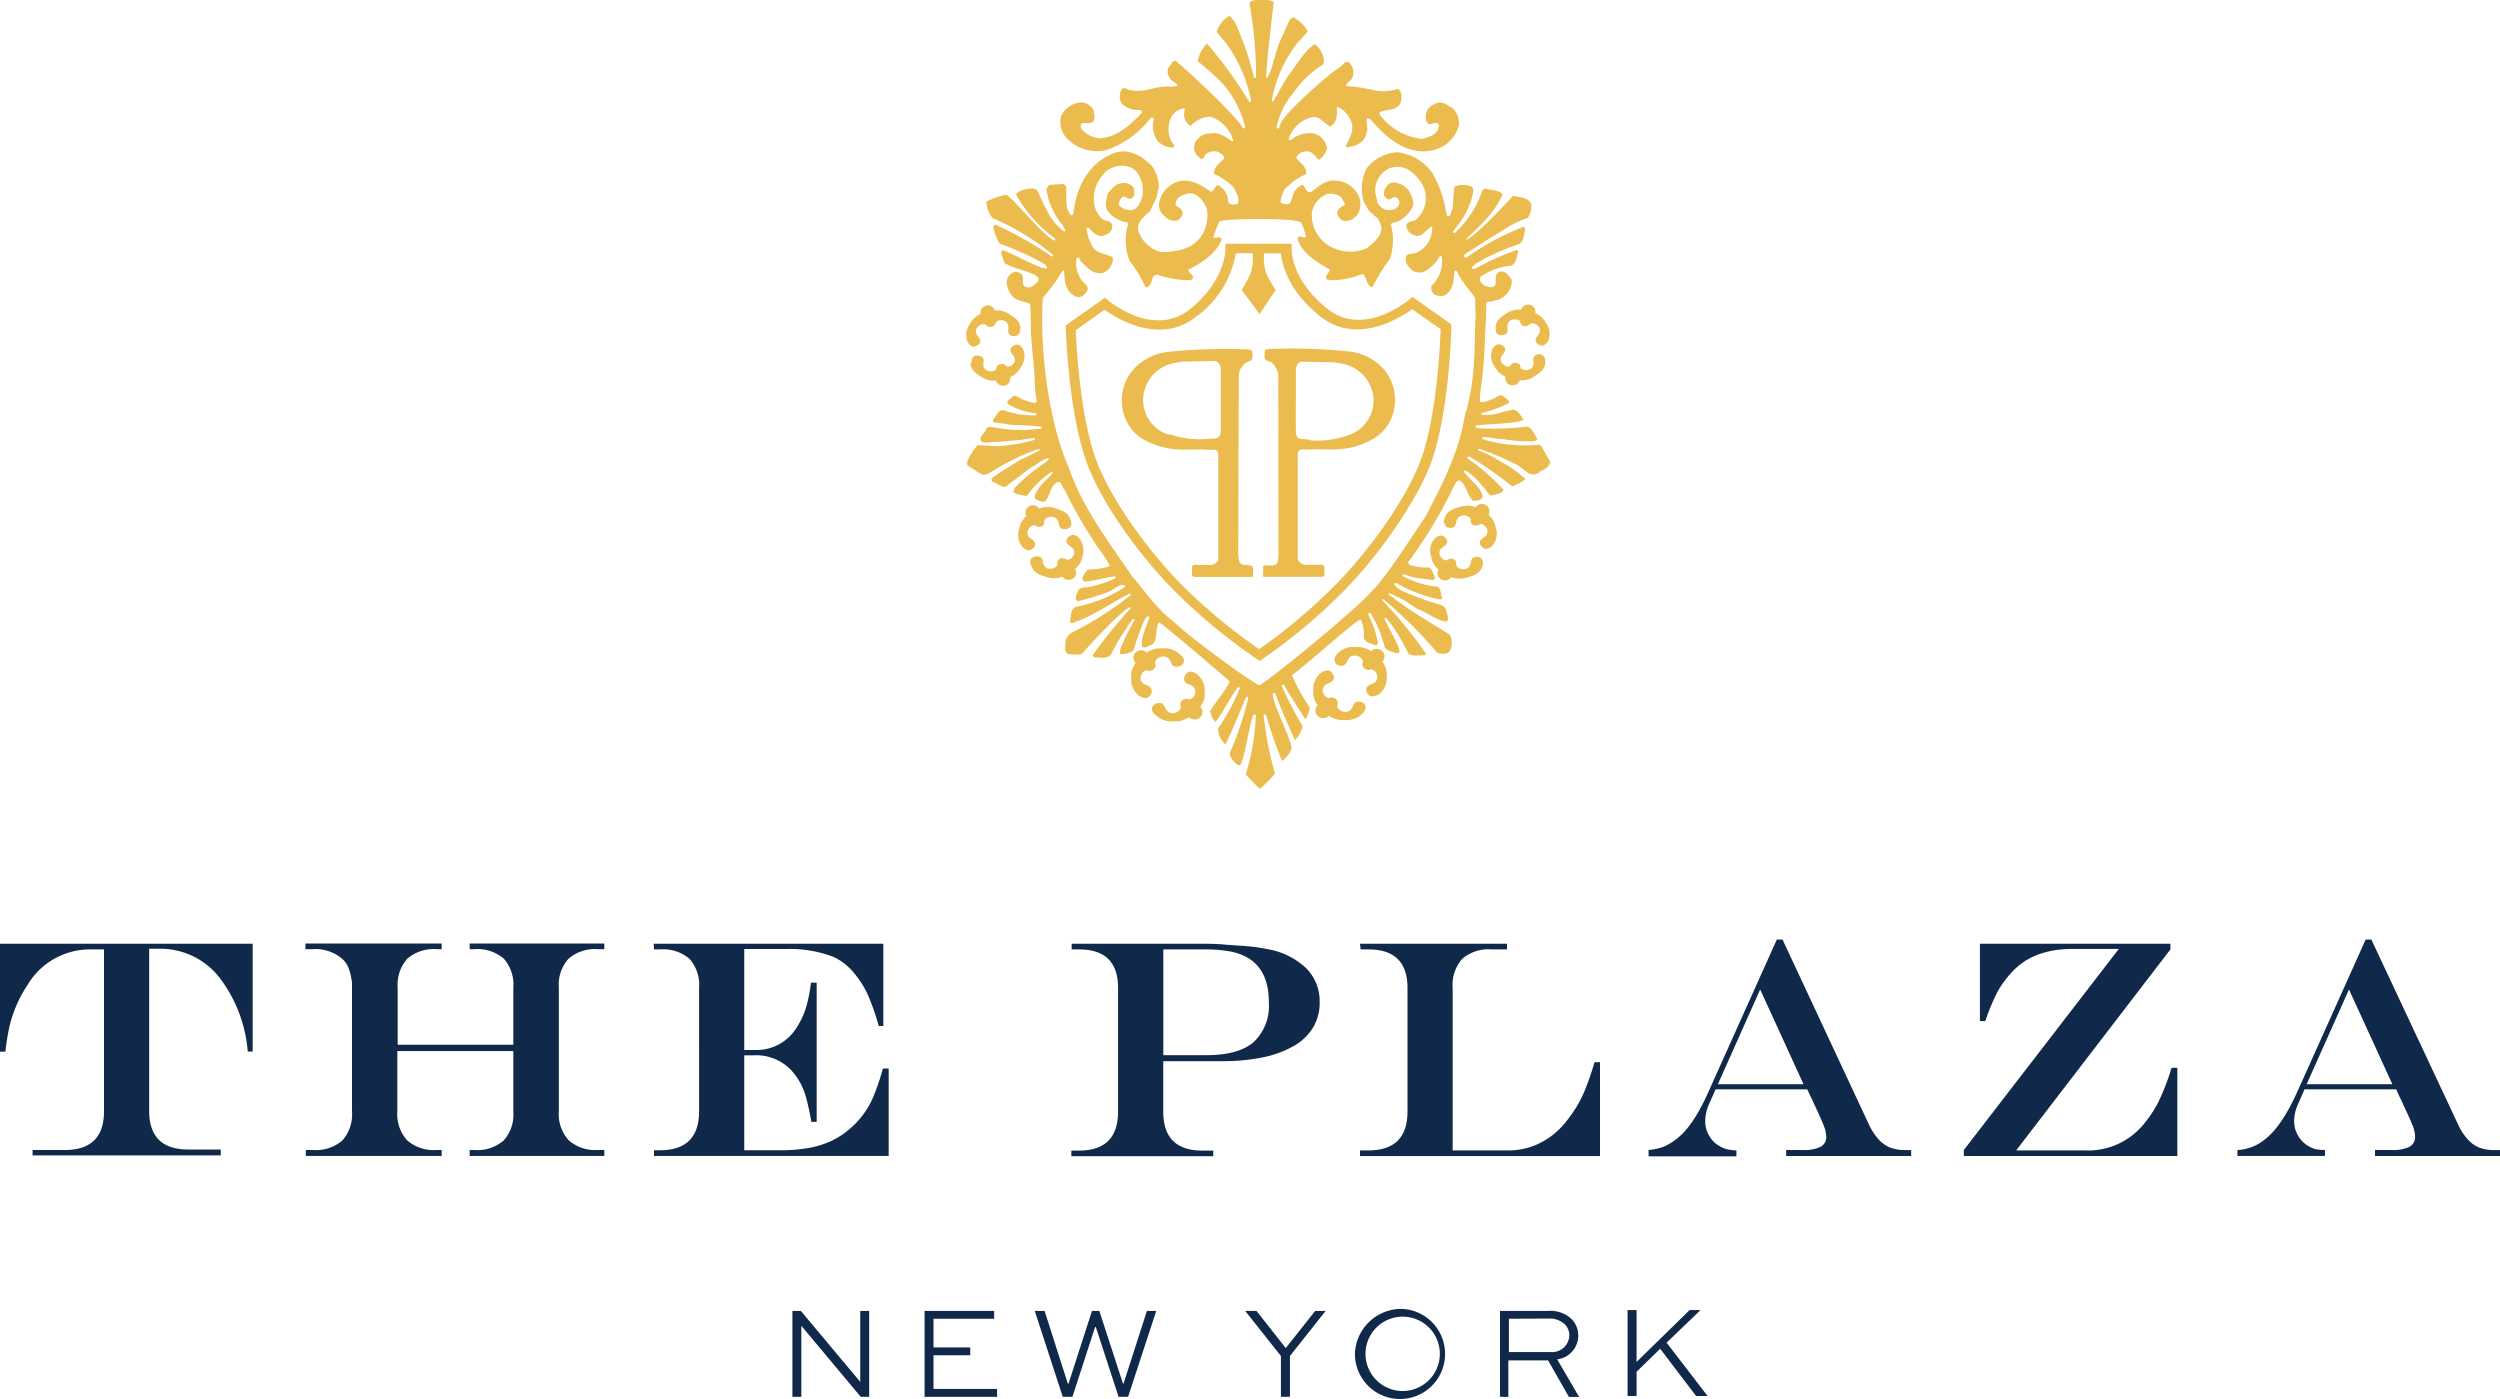
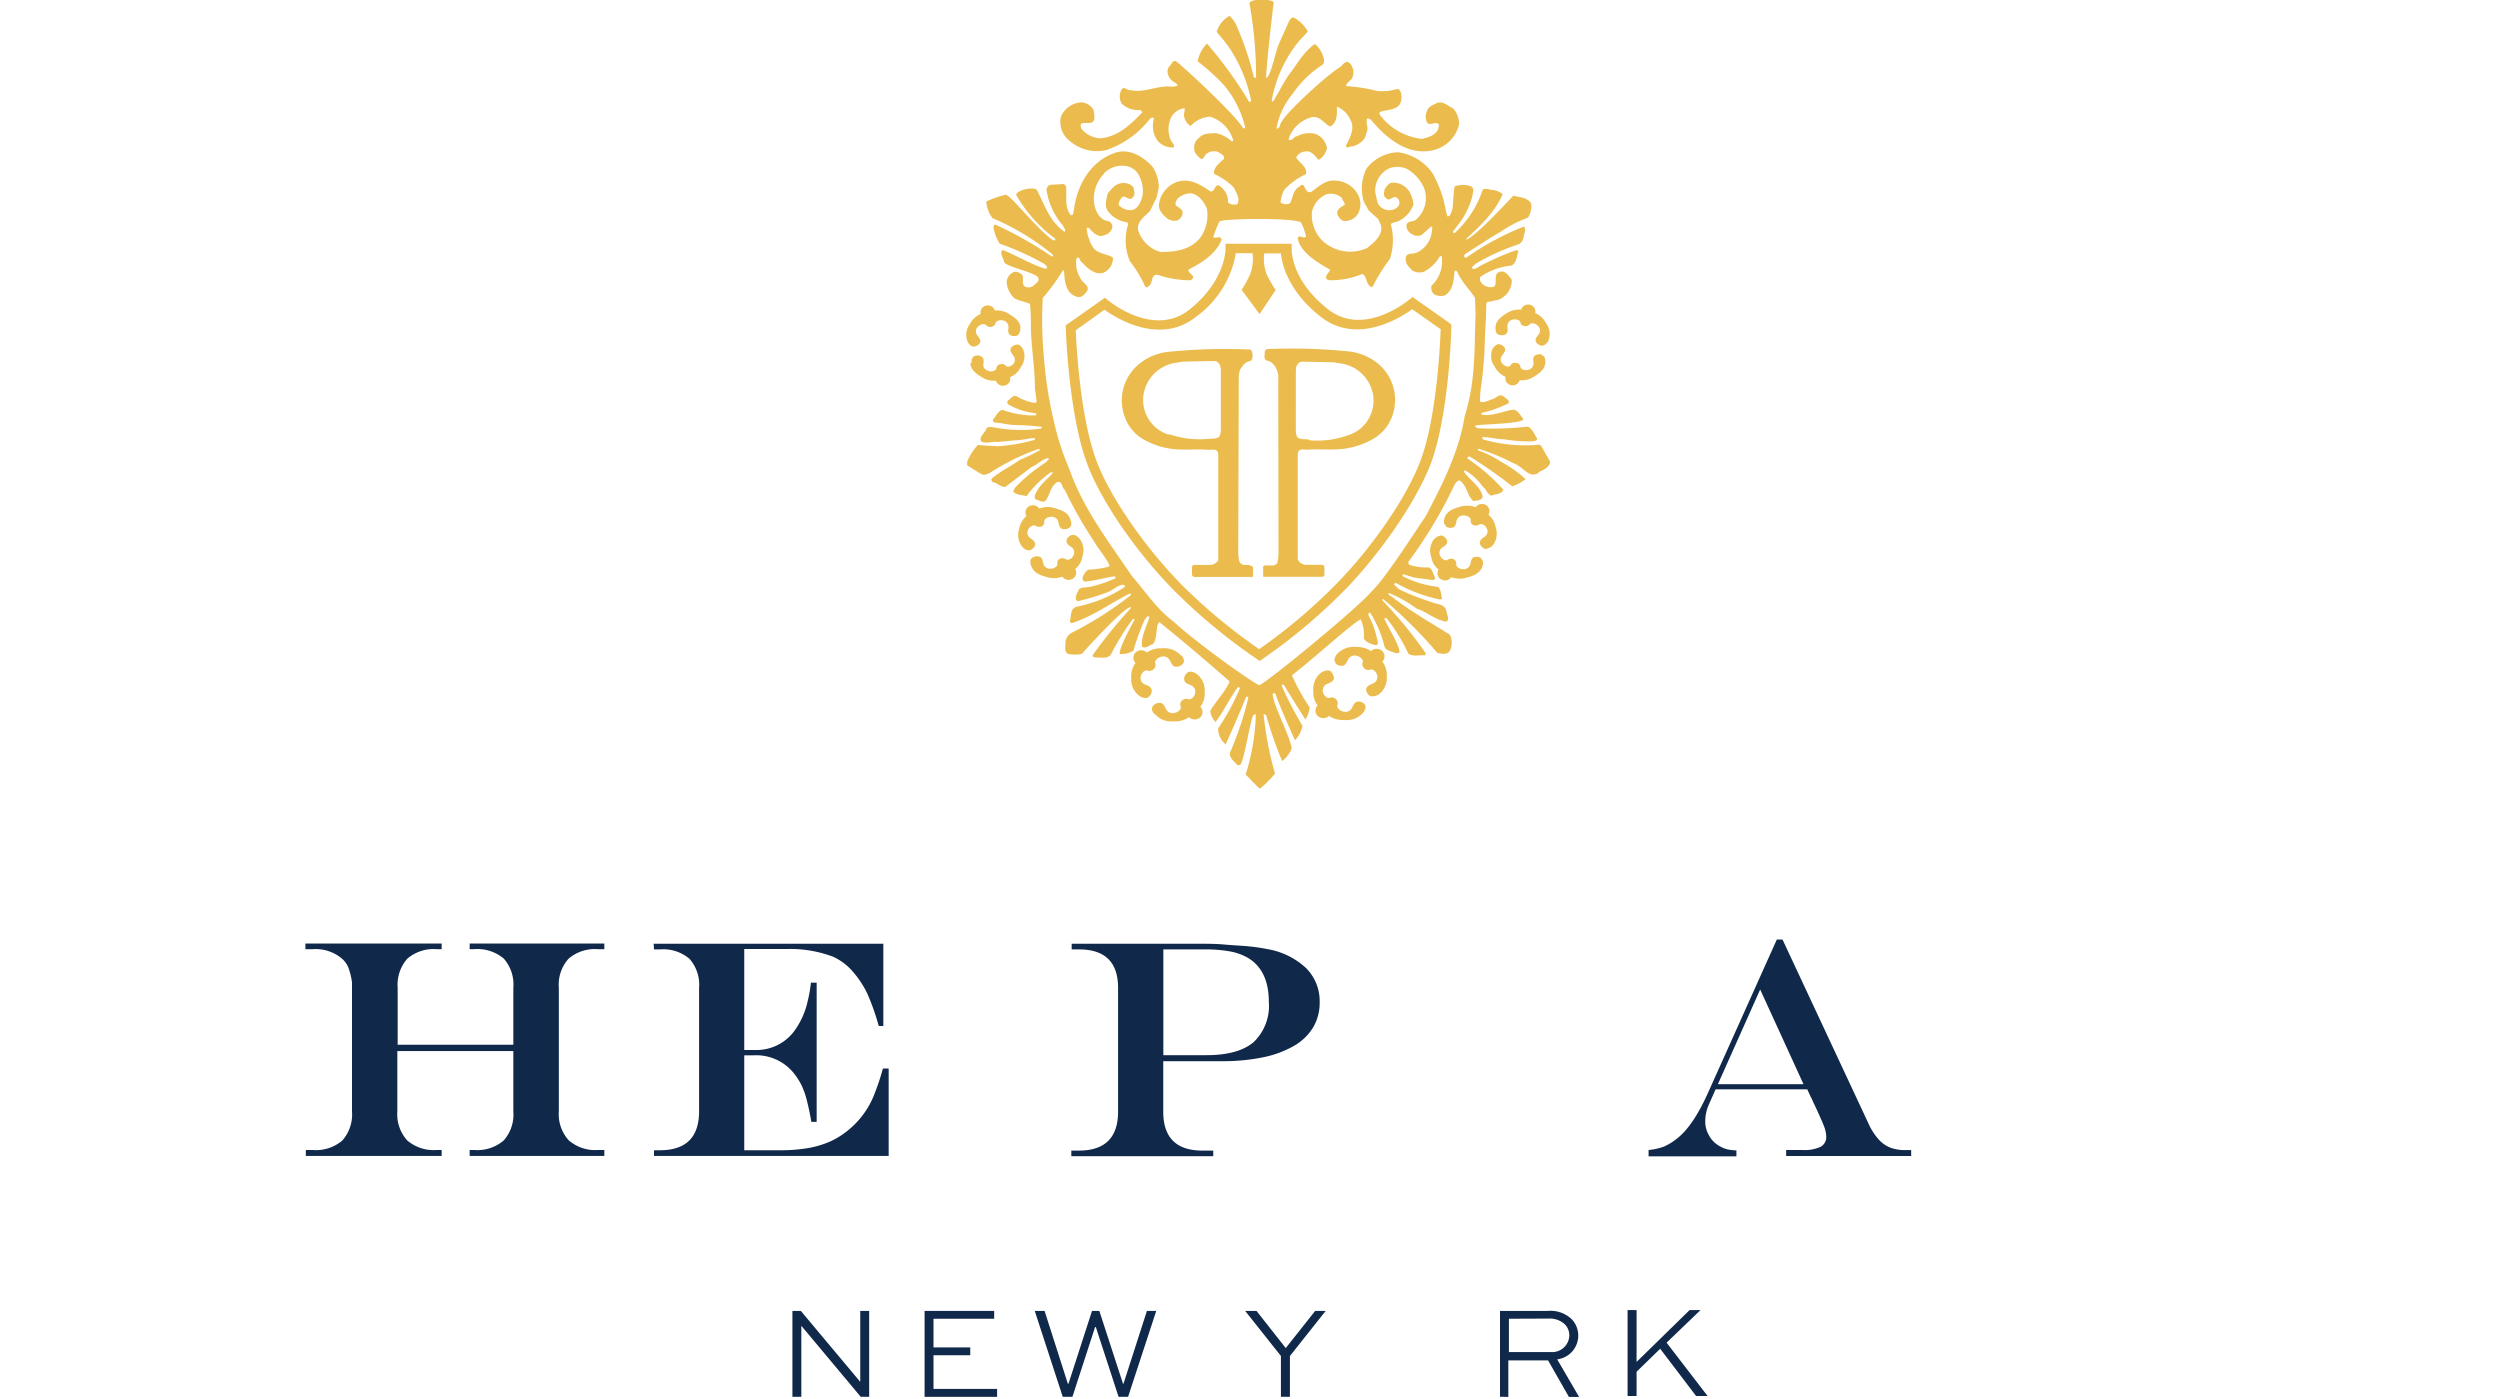
<svg xmlns="http://www.w3.org/2000/svg" width="300" height="167.87" viewBox="0 0 300 167.87">
  <g id="Layer_2" data-name="Layer 2">
    <g id="Logos">
      <path d="M152.84.32c-.11.82-.86,7.3-.91,9,.48.2,1.12-3.2,1.65-4.31l1.07-2.38a1,1,0,0,1,.53-.56,4.23,4.23,0,0,1,1.76,1.7c-.32.42-1,1.06-1.33,1.49a15.81,15.81,0,0,0-3,6.79.12.12,0,0,0,.17.11c.63-1,1.17-2.13,1.86-3.15,1-1.26,1.7-2.68,3.09-3.7.53.1,1.7,2.18.85,2.54a12.33,12.33,0,0,0-3.41,3.34,9.17,9.17,0,0,0-2,4.21c.48.15.37-.56.64-.81.69-1.27,5.54-5.68,7-6.54.32-.25.64-.81,1.06-.56a1.61,1.61,0,0,1,.43,1.78c-.11.4-.8.66-.75,1.06a19.53,19.53,0,0,1,3.58.56,5.93,5.93,0,0,0,2.5-.2c.27-.06.42.25.48.45a1.89,1.89,0,0,1-.16,1.42c-.59.71-1.49.56-2.29.86-.22.1-.11.31,0,.46a7.31,7.31,0,0,0,5,2.79c.69-.21,1.54-.36,1.92-1.17,0-.2.16-.4.05-.61-.43-.4-1,.31-1.39-.2a1.57,1.57,0,0,1,0-1.37c.16-.56.8-.76,1.28-1,.75-.15,1.23.4,1.82.66a2.68,2.68,0,0,1,.74,2,4.17,4.17,0,0,1-2.93,3c-3,.81-5.6-1.22-7.46-3.4-.16-.2-.37-.41-.64-.35-.21.55.27,1.21-.11,1.77-.05.81-.9,1.37-1.65,1.57-.27-.05-.64.31-.8-.05.48-.91,1.17-2.13.53-3.19a2.85,2.85,0,0,0-1.59-1.52c0,.81.1,1.87-.81,2.38-.74-.36-1.22-1.32-2.23-1.12a4,4,0,0,0-2.77,2.64c.37.36.64-.35,1-.35a3.21,3.21,0,0,1,2.18-.31,2.18,2.18,0,0,1,1.44,1.77,2.28,2.28,0,0,1-1,1.37c-.42-.45-.9-1.21-1.7-1a1.31,1.31,0,0,0-1,.71c.37.66,1.38,1.11,1.17,2a8.08,8.08,0,0,0-2.56,1.83,3.46,3.46,0,0,0-.48,1.57,1.13,1.13,0,0,0,1.12.1c.37-.66.32-1.42,1-1.92.21-.1.43-.46.64-.21s.37,1.07,1,.71c.85-.65,1.7-1.42,2.82-1.31a3.22,3.22,0,0,1,2.67,1.62,2.38,2.38,0,0,1,.1,2.23,1.81,1.81,0,0,1-1.65,1c-.42,0-.69-.4-.85-.71-.27-.61.43-1,.85-1.22,0-.3-.27-.55-.37-.86a2,2,0,0,0-1.87-.4,3,3,0,0,0-1.7,2.12,4.34,4.34,0,0,0,1.33,3.5,4.91,4.91,0,0,0,5.28.82c.9-.71,2-1.63,1.65-2.79l-.32-.71-1.12-1-.59-1.06A5.34,5.34,0,0,1,164,20.2a5,5,0,0,1,3.73-1.93,6,6,0,0,1,4.21,2.58,14.4,14.4,0,0,1,1.18,2.79c.33,1.11.45,2.18.58,2.33.42,0,.42-.55.59-.86.11-.91.11-1.82.26-2.73a2.74,2.74,0,0,1,2,0c.42.25.16.76.16,1.06a9.56,9.56,0,0,1-1.44,3.14l-.85,1.12a.15.15,0,0,0,.16.25,12.15,12.15,0,0,0,3.3-5.07c.16-.35.69-.2,1-.1a2.34,2.34,0,0,1,1.44.51c-.85,2.08-2.67,3.8-4.43,5.42h.22c1.65-1,5.11-4.87,5.49-5.22.8.2,1.7.2,2.13.91a2.51,2.51,0,0,1-.38,1.73,13.9,13.9,0,0,0-3.25,1.67c-1.43.81-2.82,1.77-4.21,2.63-.1.1-.26.21-.16.41s.32,0,.49-.1a32.06,32.06,0,0,1,6.65-3.55c.32.35,0,.86-.05,1.27s-.32.81-.75.91a26.23,26.23,0,0,0-5,2.28l-.48.46c.26.4.74-.06,1.06-.21A32.45,32.45,0,0,1,182,30l.21.15c-.21.61-.21,1.32-.79,1.72a7.65,7.65,0,0,0-3.79,1.37c-.16.46.16.76.54,1.06.37.11.85.31,1.22,0,.27-.55-.26-1.62.8-1.72.53,0,.91.56,1.23,1A2.52,2.52,0,0,1,179.74,36c-.42,0-.74.25-1.22.2l-.16.21-.05,2c-.16,1.88-.11,3.75-.32,5.63-.06,1.42-.43,2.79-.38,4.15.48.21,1-.15,1.5-.3s.79-.66,1.27-.36c.27.26.86.51.64.87a14.62,14.62,0,0,1-3.25,1.16c0,.05-.05.15.06.2,1.38.21,2.5-.45,3.83-.6.59.15.8.76,1.17,1.16-.31.51-4.26.56-5.64.71-.11,0-.16.1-.16.2l.32.16a37.61,37.61,0,0,0,6-.2c.59.3.8,1,1.13,1.47-.11.3-.49.3-.81.3a16.82,16.82,0,0,1-3.19-.25c-.86,0-1.66-.26-2.56-.26-.11.15,0,.26.11.3a18.21,18.21,0,0,0,6.7.61l.22.16L186,55.37c.11.66-1.15,1.22-1.17,1.17-1.17,1.21-2.08-.61-3.15-.92a26,26,0,0,0-4.26-1.77c-.16.1,0,.25.11.25a12.54,12.54,0,0,1,2.61,1.32,14.57,14.57,0,0,1,2.93,2.08,5.88,5.88,0,0,1-1.6.86,56.17,56.17,0,0,0-5.06-3.55c-.1-.05-.37,0-.32.21a22.81,22.81,0,0,1,4.32,3.75c-.22.56-1,.5-1.44.71-.54-.21-.59-.76-1.07-1.12a6.94,6.94,0,0,0-2-1.87c-.11-.06-.27,0-.22.15.75,1,2,1.77,2.24,2.94-.1.5-.69.46-1.12.55-.8-.71-.74-1.87-1.65-2.48-.37.05-.58.46-.69.71A55.16,55.16,0,0,1,169,67.43a.36.36,0,0,0,.33.41,6.65,6.65,0,0,0,2.18.25c.42.31.48.82.69,1.22.05.15-.11.25-.21.3l-2.29-.3-1.28-.4c-.16,0-.11.15-.06.25a11.83,11.83,0,0,0,4.21,1.26c.38.36.32.91.49,1.37l-.22.16A17.84,17.84,0,0,1,167.6,70a.22.22,0,0,0-.32.1,2.61,2.61,0,0,0,.9.76,32.87,32.87,0,0,0,3.68,1.42c.59.25,1.49.2,1.7,1,.06.41.38.92.06,1.32-1.34-.15-2.35-1.16-3.63-1.57a14.53,14.53,0,0,0-3.35-1.88c-.11.31.42.41.58.61,2.19,1.68,4.53,3,6.77,4.41a2.16,2.16,0,0,1-.05,2c-.38.45-1,.25-1.44.2A54.83,54.83,0,0,0,166,71.9c-.16-.06-.11.15-.06.2a52.67,52.67,0,0,1,4.53,5.42l.64.91-.11.21c-.63-.06-1.44.2-2-.21a22.3,22.3,0,0,0-2.61-4.25h-.27c.11.55,1.76,3.09,1.82,4-.06.3-.38.2-.59.15-.42-.2-1.07-.25-1.23-.81a13.71,13.71,0,0,0-1.7-4c-.27,0-.21.26-.16.41a10.25,10.25,0,0,1,1,2.79c.06.2.21.61-.16.71-.53-.15-1.22-.31-1.44-.86a4.44,4.44,0,0,0-.37-2.23c-.69.15-6,5-8.26,6.69a24.17,24.17,0,0,0,2.13,3.85,3.36,3.36,0,0,1-.51,1.46s-1.78-2.78-2.58-4.15a.17.17,0,0,0-.27.1,42.4,42.4,0,0,0,2.51,4.82,3.6,3.6,0,0,1-.91,1.72c-.39-.82-2-4.46-2.34-5.57-.05-.1-.23-.11-.33,0l0,.14c.12,1.3,1.95,4.69,2.26,6.3.07.38-.77,1.41-1.14,1.62a48.64,48.64,0,0,1-1.9-5.47c-.11-.1-.21-.19-.32-.14A40.72,40.72,0,0,0,153,92.83a12.52,12.52,0,0,1-1.82,1.82c-.41-.34-1.7-1.72-1.7-1.72a26,26,0,0,0,1.22-7.23.64.64,0,0,0-.35.19c-.59,1.93-.76,3.84-1.4,5.72a.35.35,0,0,1-.64,0c-.36-.36-1-.91-.59-1.57a40.29,40.29,0,0,0,2.09-6.34c-.27-.25-.27,0-.44.31-.64,1.67-2.29,5.32-2.29,5.32a2.5,2.5,0,0,1-.91-1.92,26.22,26.22,0,0,0,2.61-4.81c0-.1-.2-.21-.26-.11-1,1.37-1.65,2.84-2.66,4.15a2.39,2.39,0,0,1-.64-1.31c.69-1.22,1.81-2.29,2.34-3.55-.45-.43-6-5.22-8.42-7.1-.53.15-.16,2.54-1,2.69-.36.18-.79.51-1.11.2-.11-1.26.58-2.38.9-3.55-.27-.2-.43.2-.58.36a28.67,28.67,0,0,0-1.34,3.7,2.61,2.61,0,0,1-1.59.4c-.33-.3,1.16-3.09,1.75-4.15a.18.18,0,0,0-.27,0,30.91,30.91,0,0,0-2.61,4.25c-.48.51-1.27.31-1.91.31a.33.33,0,0,1-.27-.25A57.53,57.53,0,0,1,135.68,73v-.15c-.69,0-4.53,4.1-5.86,5.62a4.3,4.3,0,0,1-1.65,0c-.53-.3-.27-.91-.32-1.41a1.49,1.49,0,0,1,.74-1.12,42,42,0,0,0,7.09-4.51.13.13,0,0,0-.11-.2c-2.34,1.16-4.42,2.73-6.92,3.54-.11,0-.27-.1-.27-.25.21-.61,0-1.52.85-1.72A16.21,16.21,0,0,0,135,70.42a.25.25,0,0,0-.27-.25c-.69.1-1.17.66-1.86.91a26.89,26.89,0,0,1-3.57,1.07c-.48-.36,0-1,.16-1.42.32-.31.89-.2,1.33-.31a14.66,14.66,0,0,0,3-1,.14.14,0,0,0,0-.25c-.59,0-2.93.66-3.68.61-.53-.41.12-1.06.43-1.42a10.93,10.93,0,0,0,2.5-.36l.11-.15c-.48-1-1.23-1.82-1.81-2.79a51.78,51.78,0,0,1-3.57-6.28c-.38-.25-.27-1.12-.91-.92-.85.56-.85,1.52-1.39,2.23-.37.31-.8-.1-1.17-.15-.37-.4.11-.91.32-1.32.48-.7,1.23-1.27,1.76-1.92h-.32a12.51,12.51,0,0,0-2.88,2.84c-.48-.16-1.22-.11-1.6-.56l.22-.45a19.77,19.77,0,0,1,3.78-3.1c0-.2.43-.2.21-.46-.8.15-1.33.82-2,1.07l-3.14,2.38c-.59.05-1-.5-1.5-.56-.21-.15-.26-.4,0-.55,1-.81,2.18-1.37,3.25-2.13a21.28,21.28,0,0,0,2.4-1.17v-.1h-.27a27.22,27.22,0,0,0-5.75,2.84c-.32.15-.75.35-1.07.1-.58-.3-1.12-.71-1.65-1v-.46a7.26,7.26,0,0,1,1.28-2c.8.1,1.54.1,2.4.16a20.94,20.94,0,0,0,4.42-.77.15.15,0,0,0,0-.2c-.75,0-1.54.26-2.4.26l-2.08.2c-.63-.1-1.28.25-1.91-.05-.38-.56.42-1,.58-1.52.16-.36.75-.21,1.07-.16a16.9,16.9,0,0,0,5.54.11c0-.06.16-.16,0-.2a27.13,27.13,0,0,0-3-.21c-.91,0-1.65-.25-2.56-.3-.16,0-.32-.2-.21-.41.37-.35.53-1,1.12-1.11a11,11,0,0,0,4,.66.24.24,0,0,0,0-.26,8.21,8.21,0,0,1-3.31-1.06.33.33,0,0,1,0-.51c.32-.15.59-.71,1-.46a6.38,6.38,0,0,0,2.24.81l.16-.2-.21-1.57c0-2.23-.37-4.56-.48-6.84,0-1.07,0-2.28-.11-3.29-.58-.26-1.28-.36-1.86-.67A3,3,0,0,1,120.81,34a1.31,1.31,0,0,1,.7-1.27c.37-.3.85,0,1.17.26.21.45-.22,1.32.53,1.47.53.15.91-.26,1.28-.61a.47.47,0,0,0,0-.66c-.86-.66-3.89-1.22-4-1.77s-.59-1.07-.16-1.42c1.22.45,4.58,2.33,5.27,2.23.16-.36-.37-.61-.64-.76a33,33,0,0,0-5-2.23,5.24,5.24,0,0,1-.75-2c0-.15.11-.25.21-.3a46.48,46.48,0,0,1,6.82,3.85c.16-.05.16-.2.06-.26a29.18,29.18,0,0,0-7.19-4.35,3.5,3.5,0,0,1-.75-2,11,11,0,0,1,2.34-.81c.59.05,3.89,4.31,5.7,5.47h.22v-.2a17.08,17.08,0,0,1-4.69-5.27c.16-.61,2.18-1,2.5-.56.91,1.72,1.49,3.75,3.31,5,.26-.2-.11-.46-.16-.71a8.52,8.52,0,0,1-2-4.31.72.72,0,0,1,.43-.61l1.65-.1.27.26c.1,1.21-.21,2.58.58,3.49.37,0,.27-.41.37-.66.32-2.78,1.87-5.72,4.8-6.79,1.76-.66,3.41.36,4.58,1.57a4.55,4.55,0,0,1,.8,2.54l-.27,1.21-.79,1.63c-.64.65-1.55,1.21-1.44,2.23a3.92,3.92,0,0,0,2.72,2.68c1.76,0,3.62-.25,4.79-1.77a4.63,4.63,0,0,0,.75-3.45c-.32-.76-1-1.77-2-1.82a2.47,2.47,0,0,0-1.54.65c-.11.26-.32.51-.16.82.32.25.75.4.8.86a1.18,1.18,0,0,1-.59.91,1.49,1.49,0,0,1-1.23-.2c-.64-.51-1.17-1.12-1-1.88a3.31,3.31,0,0,1,2.14-2.53c1.49-.51,2.87.35,4.05,1.16.53,0,.53-1.16,1.17-.6a2.25,2.25,0,0,1,.91,1.87c.26.35.74.3,1.11.25.38-.71-.16-1.41-.42-2a7.84,7.84,0,0,0-2.35-1.63c-.16-.76.64-1.31,1.17-1.82.11-.46-.48-.66-.79-.86a1.56,1.56,0,0,0-1.23.2c-.32.16-.32.61-.69.71-.37-.3-.86-.71-.86-1.21a1.42,1.42,0,0,1,.59-1.37c.48-.56,1.23-.51,2-.56a4.21,4.21,0,0,1,1.92,1,.17.17,0,0,0,.11-.3A4.18,4.18,0,0,0,145.22,14a3.41,3.41,0,0,0-2.35,1.12,1.72,1.72,0,0,1-.8-1.32l.11-.81a2.07,2.07,0,0,0-1.65,1.11,3.32,3.32,0,0,0-.05,2.69c.1.3.63.66.31.91A2.43,2.43,0,0,1,139,17a3,3,0,0,1-.53-2.73c-.1-.31-.37-.11-.53.05a11.1,11.1,0,0,1-5.22,3.7,5,5,0,0,1-4.37-1.12A2.88,2.88,0,0,1,127.31,14a2.83,2.83,0,0,1,2.51-1.72,1.79,1.79,0,0,1,1.44,1c0,.41.21.91-.06,1.27-.37.56-1.91-.31-1.43.91A3.21,3.21,0,0,0,132,16.6c2.08-.16,3.62-1.58,5.06-3.1a.33.33,0,0,0-.32-.3,2.83,2.83,0,0,1-2.13-.76,1.66,1.66,0,0,1,0-1.72c.32-.41.64.15,1.06.1,1.45.3,2.61-.31,3.95-.41.59-.1,1.17.1,1.7-.15-.16-.35-.64-.46-.9-.81s-.53-1.06-.06-1.52c.22-.2.38-.81.8-.56,1.66,1.37,7.14,6.49,8,8a.16.16,0,0,0,.26-.1,12.31,12.31,0,0,0-2.56-5.07,25.67,25.67,0,0,0-3.14-2.84,4.06,4.06,0,0,1,1.12-2.13,50,50,0,0,1,5.06,7c.16.05.22-.11.22-.21a17.31,17.31,0,0,0-3-6.84L146,3.82a3.26,3.26,0,0,1,1.55-1.92,3.77,3.77,0,0,1,1,1.57,35.54,35.54,0,0,1,1.92,5.83.24.24,0,0,0,.26,0,49.69,49.69,0,0,0-.8-8.92c.17-.56,2.49-.55,2.94-.11M132.48,20.85a4.31,4.31,0,0,0-1.12,3.91c.22.75.7,1.67,1.6,1.77a.68.68,0,0,1,.43,1,1.14,1.14,0,0,1-.8.66c-.64.36-1.23-.1-1.65-.55-.16-.11-.27-.46-.54-.26a5,5,0,0,0,.59,2c.48,1.11,1.7,1,2.56,1.52a1.88,1.88,0,0,1-1.12,1.82c-1,.31-1.87-.45-2.56-1.21-.32-.1-.27-.86-.69-.51a3.32,3.32,0,0,0,.42,2.28c.17.61,1.07.86.91,1.52-.27.46-.69,1-1.28.81-1.38-.4-1.49-1.92-1.54-3.14h-.16a24.22,24.22,0,0,1-2.4,3.29,50.22,50.22,0,0,0,.16,7.4,49,49,0,0,0,1.12,7.15,32.59,32.59,0,0,0,1.92,6c1.59,4.62,4.69,8.67,7.51,12.83,1.6,1.82,2.87,3.85,4.95,5.42,2.83,2.63,9.84,7.6,10.32,7.65S162.91,73,164.56,71c1.76-1.62,5.65-7.85,6.5-9,2-3.85,4-7.7,4.69-12a24.85,24.85,0,0,0,1-5c.26-2.38.21-4.81.32-7.25L177,35.75c-.53-.86-1.33-1.62-1.81-2.53-.26-.2-.21-.86-.64-.71-.1,1.12-.15,2.28-1.17,2.94a1.71,1.71,0,0,1-1.23-.1,1,1,0,0,1-.37-1.06A4,4,0,0,0,173,30.74h-.21a4.74,4.74,0,0,1-1.92,1.87,1.65,1.65,0,0,1-1.39-.15c-.42-.41-.9-.86-.79-1.52s.84-.41,1.27-.61a3.1,3.1,0,0,0,1.87-2.68c0-.11.16-.46-.11-.46l-1.12,1a1.17,1.17,0,0,1-1.17-.1,1.11,1.11,0,0,1-.64-1.16c.27-.51.91-.26,1.23-.66a3.44,3.44,0,0,0,.85-3.75,5,5,0,0,0-2-2.23,2.76,2.76,0,0,0-2.13-.1,2.94,2.94,0,0,0-1.71,2.88l.27,1.22a1.54,1.54,0,0,0,1.7.91,1.21,1.21,0,0,0,.86-.56.76.76,0,0,0-.16-.86c-.54-.45-1,.56-1.39-.05-.37-.2-.21-.6-.16-1,.21-.3.43-.71.85-.81a2.33,2.33,0,0,1,2.08,1,3.57,3.57,0,0,1,.53,1.62A3.39,3.39,0,0,1,168,26.43c-.32.25-.8.2-1.11.46a7.16,7.16,0,0,1-.11,4.2,20,20,0,0,0-2,3.2c-.16.35-.48,0-.58-.16-.27-.4-.27-1-.7-1.26a10,10,0,0,1-3.94.76l-.32-.1c-.38-.41.27-.76.37-1.17-1.43-.81-3.52-2-3.89-3.75.22-.56.64.1,1-.2a5.63,5.63,0,0,0-.59-1.68c-.21-.6-9.21-.55-9.8-.15a14.38,14.38,0,0,0-.74,1.88c.16.15.53,0,.74,0a.38.38,0,0,1,.27.3c-.69,1.72-2.4,2.79-4,3.6,0,.35.38.51.53.76s-.1.41-.26.51A11.83,11.83,0,0,1,139,33c-1-.2-.53,1.06-1.27,1.42-.11.15-.22,0-.32-.06a14.44,14.44,0,0,0-1.82-3,6.45,6.45,0,0,1-.21-4.46l-.1-.21a3.53,3.53,0,0,1-2.19-1.17c-.64-.7-.32-1.56-.16-2.33.43-.45.85-1.06,1.44-1.16a1.54,1.54,0,0,1,1.65.46c.06.4.27.91-.11,1.21-.47.56-.9-.51-1.38.1-.16.31-.53.76-.06,1a1.83,1.83,0,0,0,1.44.4c.75-.25,1-1.06,1.18-1.67a3.83,3.83,0,0,0-.64-2.84c-1-1.26-3.09-.91-4,.15m-10,18.54c0-.85-.69-1.28-1.38-1.71a2.69,2.69,0,0,0-1.69-.41.89.89,0,0,0-1.09-.58.84.84,0,0,0-.61,1,2.52,2.52,0,0,0-1.29,1.2,2.15,2.15,0,0,0-.27,2.14c.15.29.43.64.81.56s.69-.32.71-.62-.26-.54-.42-.8a.75.75,0,0,1,.19-1,.87.87,0,0,1,.61-.26.47.47,0,0,1,.28.07.49.49,0,0,0,.28.22.71.71,0,0,0,.81-.23s0,0,0,0a.49.49,0,0,0,.08-.22.38.38,0,0,1,.21-.21.94.94,0,0,1,.66-.08.8.8,0,0,1,.68.75c0,.29-.12.61.08.89s.66.27.93.19.43-.56.4-.88m-6,4.16c.06.84.7,1.27,1.39,1.71a2.67,2.67,0,0,0,1.69.41.89.89,0,0,0,1.09.58.84.84,0,0,0,.61-1,2.5,2.5,0,0,0,1.28-1.2,2.14,2.14,0,0,0,.28-2.14c-.15-.29-.43-.64-.81-.56s-.7.31-.71.61.26.55.42.81a.75.75,0,0,1-.19,1A.93.93,0,0,1,121,44a.47.47,0,0,1-.28-.07.57.57,0,0,0-.28-.22.47.47,0,0,0-.33,0,.53.53,0,0,0-.49.27.17.17,0,0,1,0,.05.4.4,0,0,0-.06.22.5.5,0,0,1-.22.21.89.89,0,0,1-.66.07c-.39-.1-.69-.34-.68-.74s.11-.61-.08-.89a.93.93,0,0,0-.94-.19c-.37.12-.42.56-.4.88m11.82,18.63c-.32-.81-1.08-1-1.9-1.27a2.82,2.82,0,0,0-1.79.08.93.93,0,0,0-1.25-.26.85.85,0,0,0-.28,1.16,2.46,2.46,0,0,0-.88,1.54,2.25,2.25,0,0,0,.41,2.19c.24.24.62.5,1,.32s.57-.51.49-.81-.42-.47-.66-.67a.77.77,0,0,1-.12-1,.9.9,0,0,1,.51-.43.44.44,0,0,1,.3,0,.55.55,0,0,0,.34.13.51.51,0,0,0,.34,0,.54.54,0,0,0,.39-.41v0a.49.49,0,0,0,0-.24.47.47,0,0,1,.14-.27,1,1,0,0,1,.64-.26.84.84,0,0,1,.9.53c.09.29.08.64.35.86a1,1,0,0,0,1-.09c.33-.22.24-.66.11-1M123.79,68c.33.81,1.09,1.05,1.91,1.27a2.79,2.79,0,0,0,1.78-.07.94.94,0,0,0,1.25.25.83.83,0,0,0,.28-1.16,2.47,2.47,0,0,0,.89-1.54,2.27,2.27,0,0,0-.41-2.18c-.25-.25-.63-.51-1-.32s-.58.51-.5.81.43.46.66.66a.77.77,0,0,1,.13,1,.89.89,0,0,1-.52.43.5.5,0,0,1-.29,0,.53.53,0,0,0-.35-.14.51.51,0,0,0-.34,0,.55.55,0,0,0-.39.41v.06a.45.45,0,0,0,0,.23.37.37,0,0,1-.14.27,1,1,0,0,1-.63.26.82.82,0,0,1-.9-.53c-.1-.29-.08-.64-.36-.86a1,1,0,0,0-1,.09c-.33.22-.23.66-.11,1m18,10.75a2.72,2.72,0,0,0-2.29-.89,2.94,2.94,0,0,0-1.83.5,1,1,0,0,0-1.36,0,.89.89,0,0,0,0,1.26,2.59,2.59,0,0,0-.52,1.81,2.44,2.44,0,0,0,1,2.16c.31.19.78.38,1.09.11s.47-.66.31-1-.55-.39-.85-.55a.8.8,0,0,1-.38-1,.91.91,0,0,1,.42-.57.53.53,0,0,1,.31-.08.55.55,0,0,0,.38.06.73.73,0,0,0,.64-.64.13.13,0,0,0,0-.06.39.39,0,0,0-.06-.24.45.45,0,0,1,.08-.31,1,1,0,0,1,.59-.42.9.9,0,0,1,1.07.35c.17.28.24.64.58.8a1,1,0,0,0,1-.31c.29-.3.08-.74-.13-1m-3.24,7a2.66,2.66,0,0,0,2.29.89,3,3,0,0,0,1.83-.49,1,1,0,0,0,1.36,0,.89.89,0,0,0,0-1.26,2.58,2.58,0,0,0,.52-1.8,2.43,2.43,0,0,0-1-2.16c-.31-.2-.77-.39-1.09-.11s-.47.66-.31,1,.56.38.85.54a.82.82,0,0,1,.38,1,.91.91,0,0,1-.42.56.52.52,0,0,1-.3.09.52.52,0,0,0-.39-.06.48.48,0,0,0-.34.13.52.52,0,0,0-.3.5.11.11,0,0,0,0,.06.44.44,0,0,0,.06.25.46.46,0,0,1-.08.31,1,1,0,0,1-.59.41.89.89,0,0,1-1.06-.35c-.18-.27-.25-.63-.59-.8a1,1,0,0,0-1,.31c-.29.31-.08.75.13,1m41.36-45.51c.27.08.77.06.94-.19s.08-.6.08-.89a.78.78,0,0,1,.67-.75,1,1,0,0,1,.67.08.38.38,0,0,1,.21.21.63.63,0,0,0,.07.22s0,0,0,0a.55.55,0,0,0,.49.27.64.64,0,0,0,.61-.26.47.47,0,0,1,.28-.07.87.87,0,0,1,.61.26.74.74,0,0,1,.18,1c-.15.26-.43.47-.41.8s.43.56.7.62.67-.27.82-.56a2.15,2.15,0,0,0-.27-2.14,2.52,2.52,0,0,0-1.29-1.2.84.84,0,0,0-.61-1,.89.89,0,0,0-1.09.58,2.67,2.67,0,0,0-1.69.41c-.69.43-1.33.86-1.38,1.71,0,.32,0,.76.39.88m5.19,2.4a.93.93,0,0,0-.94.19c-.19.28-.08.6-.08.89a.78.78,0,0,1-.67.74.91.91,0,0,1-.67-.07.5.5,0,0,1-.22-.21.4.4,0,0,0-.06-.22l0-.05a.51.51,0,0,0-.48-.27.47.47,0,0,0-.33,0,.49.49,0,0,0-.28.22A.47.47,0,0,1,181,44a.93.93,0,0,1-.61-.27.74.74,0,0,1-.19-1c.16-.26.43-.48.42-.81s-.43-.56-.71-.61-.66.27-.81.56a2.16,2.16,0,0,0,.27,2.14,2.56,2.56,0,0,0,1.29,1.2.84.84,0,0,0,.62,1,.88.88,0,0,0,1.08-.58,2.67,2.67,0,0,0,1.69-.41c.69-.44,1.33-.87,1.39-1.71,0-.32,0-.76-.4-.88M173.47,63.16a1,1,0,0,0,1,.09c.27-.22.25-.57.35-.86a.84.84,0,0,1,.9-.53,1,1,0,0,1,.64.26.39.39,0,0,1,.13.27.65.65,0,0,0,0,.24.07.07,0,0,0,0,0,.52.52,0,0,0,.39.41.5.5,0,0,0,.34,0,.57.57,0,0,0,.34-.13.44.44,0,0,1,.3,0,.9.9,0,0,1,.51.43.77.77,0,0,1-.12,1c-.24.2-.58.33-.66.67s.24.67.49.81.74-.08,1-.32a2.27,2.27,0,0,0,.41-2.19,2.5,2.5,0,0,0-.88-1.54.84.84,0,0,0-.29-1.16.92.92,0,0,0-1.24.26,2.82,2.82,0,0,0-1.79-.08c-.82.23-1.58.46-1.91,1.27-.12.32-.22.76.12,1M177.78,67a1,1,0,0,0-1-.09c-.28.22-.26.57-.36.86a.83.83,0,0,1-.9.53,1,1,0,0,1-.63-.26.44.44,0,0,1-.15-.27.45.45,0,0,0,0-.23.13.13,0,0,1,0-.06.54.54,0,0,0-.39-.41.5.5,0,0,0-.34,0,.52.52,0,0,0-.34.14.54.54,0,0,1-.3,0,.9.9,0,0,1-.51-.43.78.78,0,0,1,.12-1c.24-.2.57-.33.67-.66s-.25-.67-.5-.81-.73.07-1,.32a2.22,2.22,0,0,0-.41,2.18,2.47,2.47,0,0,0,.89,1.54.83.83,0,0,0,.28,1.16.92.92,0,0,0,1.24-.25,2.82,2.82,0,0,0,1.79.07c.82-.22,1.58-.46,1.91-1.27.12-.32.22-.76-.12-1M160.22,79.56a1,1,0,0,0,1,.31c.35-.16.42-.52.59-.8a.9.9,0,0,1,1.07-.35,1,1,0,0,1,.58.41.38.38,0,0,1,.08.31.54.54,0,0,0-.06.25s0,0,0,.06a.73.73,0,0,0,.64.64.64.64,0,0,0,.39-.06.44.44,0,0,1,.3.08.93.93,0,0,1,.43.56.83.83,0,0,1-.38,1c-.3.16-.68.22-.86.55s.08.75.31.94.78.09,1.1-.1a2.45,2.45,0,0,0,1-2.17,2.64,2.64,0,0,0-.53-1.8.88.88,0,0,0,0-1.26,1,1,0,0,0-1.36,0,3,3,0,0,0-1.83-.49,2.69,2.69,0,0,0-2.29.89c-.21.3-.41.73-.12,1m3.5,5a1,1,0,0,0-1-.31c-.34.16-.41.52-.58.8a.89.89,0,0,1-1.06.35.94.94,0,0,1-.59-.41.38.38,0,0,1-.08-.31.54.54,0,0,0,.06-.25s0,0,0-.06a.73.73,0,0,0-.64-.64.64.64,0,0,0-.39.06.44.44,0,0,1-.3-.08,1,1,0,0,1-.43-.56.83.83,0,0,1,.39-1c.29-.16.67-.22.85-.54s-.08-.75-.31-1-.78-.09-1.1.1a2.41,2.41,0,0,0-1,2.17,2.58,2.58,0,0,0,.52,1.8.88.88,0,0,0,0,1.26,1,1,0,0,0,1.36,0,3,3,0,0,0,1.83.49,2.66,2.66,0,0,0,2.29-.89c.21-.3.41-.73.13-1m-6.65-31.77c-1.21-.09-1.59.07-1.58-1.26V44.77c0-.57,0-1.11.62-1.36l.2,0,.59,0,3.17.07.77.13a4.58,4.58,0,0,1,3.95,4,4.37,4.37,0,0,1-3.08,4.64,11,11,0,0,1-4.63.58m-5.51,15.4v.74l0,.18,0,.07,0,0,.17,0H152l6.47,0c.28,0,.47,0,.46-.35v-.74c0-.31-.19-.37-.46-.35h-1.67a1.2,1.2,0,0,1-.94-.43l-.08-.13-.05-.14v-.16l0-.31V66l0-11.49c.07-.83.75-.49,1.33-.56,1.43-.08,2.88.09,4.3-.11a9.48,9.48,0,0,0,3.57-1.26A5.12,5.12,0,0,0,167,50.11a5.66,5.66,0,0,0-1.68-6.51,6.63,6.63,0,0,0-3.48-1.43,67.41,67.41,0,0,0-9.74-.28c-.41.07-.31.38-.35.7s0,.62.32.69a1.44,1.44,0,0,1,.91.66,2.36,2.36,0,0,1,.41,1.6L153.42,66l0,.56-.05.55-.07.28,0,.12a.68.68,0,0,1-.59.34H152c-.29,0-.45,0-.44.36m22.6-29.24v.3c0,.43-.27,10.49-2.49,16.44C170,60,165.93,66.08,161.47,70.7A67.68,67.68,0,0,1,151.62,79l-.09.07-.36.25-.35-.24-.09-.06a68.52,68.52,0,0,1-9.94-8.26c-4.49-4.58-8.63-10.6-10.29-15-2.26-5.94-2.59-16-2.61-16.42v-.3l.25-.18L132.21,36l.39-.27.36.3c.23.19,5.52,4.52,9.8,1.1s4.31-7.13,4.3-7.28l0-.6H155l0,.6c0,.15-.1,3.75,4.35,7.25,4.3,3.39,9.56-1,9.79-1.16l.36-.31.39.28,4.09,2.88Zm-1.22.58-3.47-2.44c-1.42,1-6.6,4.34-11,.89-3.89-3.06-4.62-6.28-4.76-7.59h-2a5.09,5.09,0,0,0,.32,2.57,14.92,14.92,0,0,0,1.05,1.82v0l-1.93,2.89L149,34.79h0a15.62,15.62,0,0,0,1-1.84,5.2,5.2,0,0,0,.3-2.57h-2A11.81,11.81,0,0,1,143.54,38c-4.35,3.47-9.55.2-11-.83l-3.45,2.46c.07,1.73.53,10.55,2.52,15.76,1.61,4.24,5.65,10.1,10,14.59a67,67,0,0,0,9.49,7.92,66.28,66.28,0,0,0,9.43-8c4.36-4.51,8.36-10.4,9.94-14.65,1.95-5.22,2.35-14,2.41-15.77M140.27,52.17a4.36,4.36,0,0,1-3.07-4.64,4.58,4.58,0,0,1,3.94-4l.77-.13,3.18-.07.59,0,.2,0c.58.25.64.79.62,1.36v6.72c0,1.33-.37,1.17-1.58,1.26a11.07,11.07,0,0,1-4.64-.58M150,67.79h-.66a.67.67,0,0,1-.58-.34l-.05-.12-.06-.28-.06-.55V66l.06-20.41c0-.6,0-1.12.42-1.6a1.42,1.42,0,0,1,.91-.66c.31-.07.33-.44.32-.69s0-.63-.35-.7a67.41,67.41,0,0,0-9.74.28,6.63,6.63,0,0,0-3.48,1.43A5.65,5.65,0,0,0,135,50.11a5.06,5.06,0,0,0,2,2.49,9.42,9.42,0,0,0,3.57,1.26c1.42.2,2.86,0,4.29.11.58.07,1.26-.27,1.33.56V66.62l0,.31v.16l0,.14-.09.13a1.16,1.16,0,0,1-.93.43h-1.67c-.28,0-.47,0-.46.35v.74c0,.31.18.37.45.35l6.48,0h.17l.17,0,0,0,.05-.07,0-.18v-.74c0-.33-.15-.35-.44-.36" fill="#ebbc4d" />
-       <path d="M0,113.25H30.32v12.93l-.59,0a16.8,16.8,0,0,0-3-8.33,9,9,0,0,0-7.52-4H17.9v19.46c0,3.08,1.56,4.63,4.68,4.63h3.91v.71H3.91V138H7.77c3.14,0,4.71-1.55,4.71-4.63V113.93H10.81A8.72,8.72,0,0,0,3.3,118.2a15.36,15.36,0,0,0-2.17,5,28,28,0,0,0-.48,3H0Z" fill="#10284a" />
      <path d="M36.7,138h.84a4.86,4.86,0,0,0,3.54-1.14,4.72,4.72,0,0,0,1.16-3.49V117.9a7.88,7.88,0,0,0-.46-1.85,2.9,2.9,0,0,0-.91-1.15,4.92,4.92,0,0,0-3.33-1h-.89v-.68H53v.68h-.58a4.86,4.86,0,0,0-3.54,1.14,4.71,4.71,0,0,0-1.16,3.49v6.84H61.6v-6.84a4.7,4.7,0,0,0-1.15-3.5,4.9,4.9,0,0,0-3.55-1.13h-.54v-.68H72.52v.68h-.76a4.87,4.87,0,0,0-3.53,1.14,4.67,4.67,0,0,0-1.17,3.49v14.83a4.66,4.66,0,0,0,1.19,3.48A4.84,4.84,0,0,0,71.76,138h.76v.71H56.36V138h.54a4.86,4.86,0,0,0,3.54-1.14,4.68,4.68,0,0,0,1.16-3.49v-7.24H47.68v7.24a4.66,4.66,0,0,0,1.19,3.48A4.84,4.84,0,0,0,52.38,138H53v.71H36.7Z" fill="#10284a" />
      <path d="M78.44,113.25H106v9.87h-.55a28.23,28.23,0,0,0-1.37-3.88,11.38,11.38,0,0,0-1.56-2.43,7,7,0,0,0-2.54-2,14.6,14.6,0,0,0-5.53-.93H89.31V126h1.37a5.63,5.63,0,0,0,4.85-2.59,9.39,9.39,0,0,0,1.37-3.18,16.74,16.74,0,0,0,.41-2.31H98v16.7h-.64c-.15-.9-.33-1.74-.53-2.54a9.51,9.51,0,0,0-.69-1.94,8.46,8.46,0,0,0-1-1.5,5.79,5.79,0,0,0-4.74-2H89.31v11.39h4.26a19.31,19.31,0,0,0,3.39-.26,11.26,11.26,0,0,0,2.72-.82,9.69,9.69,0,0,0,2.25-1.45,10.31,10.31,0,0,0,2.82-3.77,28.38,28.38,0,0,0,1.2-3.51h.69v10.49H78.48l0-.68h.71q4.69,0,4.7-4.66V118.56a4.7,4.7,0,0,0-1.15-3.5,4.85,4.85,0,0,0-3.55-1.13h-.71Z" fill="#10284a" />
      <path d="M128.6,113.25H144c.91,0,1.91,0,3,.1s2.06.13,2.92.22a21.57,21.57,0,0,1,2.15.32,9,9,0,0,1,4.67,2.29,5.63,5.63,0,0,1,1.62,4.1,5.77,5.77,0,0,1-.78,3,6.37,6.37,0,0,1-2.28,2.21,12.42,12.42,0,0,1-3.7,1.38,23.62,23.62,0,0,1-4.92.47h-7.09v6.06q0,4.67,4.7,4.67h1.3v.67H128.56v-.67h.91q4.69,0,4.7-4.67V118.56q0-4.64-4.7-4.63h-.87Zm11,.68v12.69h5.17q3.82,0,5.66-1.56a6,6,0,0,0,1.83-4.82q0-3.81-2.53-5.31a6.71,6.71,0,0,0-2.13-.76,16.19,16.19,0,0,0-3-.24Z" fill="#10284a" />
-       <path d="M163.2,113.25h17.64v.68H179a4.82,4.82,0,0,0-3.53,1.13,4.7,4.7,0,0,0-1.15,3.5v19.49H181a8.31,8.31,0,0,0,3.74-.86,9.24,9.24,0,0,0,3.05-2.42,18.46,18.46,0,0,0,1.37-1.91,14.51,14.51,0,0,0,1.13-2.3c.36-.9.71-1.93,1.06-3.1H192v11.27H163.2l0-.68h1q4.69,0,4.7-4.66V118.56q0-4.64-4.7-4.63h-.93Z" fill="#10284a" />
      <path d="M213.22,112.74h.68L224.3,135a7.34,7.34,0,0,0,1.12,1.71,3.76,3.76,0,0,0,1.4,1,5.09,5.09,0,0,0,1.83.3h.69v.71h-15V138h2a4.47,4.47,0,0,0,2.14-.39,1.31,1.31,0,0,0,.67-1.22,3.71,3.71,0,0,0-.27-1.24q-.27-.72-1.17-2.64a3.68,3.68,0,0,1-.17-.37,4.44,4.44,0,0,0-.24-.49l-.43-.93H205.87l-.84,1.9a5,5,0,0,0-.4,2,3.25,3.25,0,0,0,.47,1.66,3.12,3.12,0,0,0,1.23,1.24,3.36,3.36,0,0,0,.9.39,6.24,6.24,0,0,0,1.14.14v.71H197.83V138a7.21,7.21,0,0,0,1.82-.4,6.86,6.86,0,0,0,1.51-.91q2-1.5,3.84-5.64Zm-2,6-5.07,11.36h10.27Z" fill="#10284a" />
-       <path d="M237.59,113.25h22.86v.68l-18.51,24.12h8.27a8.61,8.61,0,0,0,6.91-3,14.73,14.73,0,0,0,1.87-2.78,28.77,28.77,0,0,0,1.6-4.13h.69v10.58H235.66V138l18.6-24.13h-5.53q-4.87,0-7.42,2.92a11.76,11.76,0,0,0-1.65,2.3,27.19,27.19,0,0,0-1.43,3.44h-.64Z" fill="#10284a" />
-       <path d="M283.88,112.74h.68L295,135a6.75,6.75,0,0,0,1.12,1.71,3.65,3.65,0,0,0,1.39,1,5.11,5.11,0,0,0,1.84.3H300v.71H285V138h2a4.47,4.47,0,0,0,2.14-.39,1.31,1.31,0,0,0,.67-1.22,3.93,3.93,0,0,0-.26-1.24c-.18-.48-.58-1.36-1.18-2.64,0-.07-.09-.2-.17-.37a4.44,4.44,0,0,0-.24-.49l-.42-.93h-11l-.83,1.9a4.81,4.81,0,0,0-.41,2,3.35,3.35,0,0,0,.47,1.66,3.26,3.26,0,0,0,1.23,1.24,3.36,3.36,0,0,0,.9.39A6.24,6.24,0,0,0,279,138v.71H268.49V138a5.58,5.58,0,0,0,3.34-1.31q1.95-1.5,3.83-5.64Zm-2,6-5.08,11.36h10.28Z" fill="#10284a" />
      <polygon points="103.23 157.31 103.23 165.8 103.21 165.8 96.1 157.31 95.09 157.31 95.09 167.62 96.16 167.62 96.16 159.12 96.18 159.12 103.29 167.62 104.3 167.62 104.3 157.31 103.23 157.31" fill="#10284a" />
      <polygon points="110.95 157.31 110.95 167.62 119.65 167.62 119.65 166.67 112.02 166.67 112.02 162.63 116.43 162.63 116.43 161.69 112.02 161.69 112.02 158.25 119.3 158.25 119.3 157.31 110.95 157.31" fill="#10284a" />
      <polygon points="137.63 157.31 134.82 166.04 134.76 166.04 131.92 157.31 131.04 157.31 128.22 166.04 128.14 166.04 125.35 157.31 124.17 157.31 127.53 167.62 128.69 167.62 131.41 159.25 131.5 159.25 134.23 167.62 135.37 167.62 138.75 157.31 137.63 157.31" fill="#10284a" />
      <polygon points="157.82 157.31 154.29 161.77 150.78 157.31 149.42 157.31 153.71 162.72 153.71 167.62 154.79 167.62 154.79 162.72 159.08 157.31 157.82 157.31" fill="#10284a" />
-       <path d="M168.32,157.07a5.41,5.41,0,1,1-5.73,5.37,5.58,5.58,0,0,1,5.73-5.37m0,9.85a4.46,4.46,0,1,0,0-8.92,4.46,4.46,0,1,0,0,8.92" fill="#10284a" />
      <path d="M180,167.61v-10.3h5.75a3.68,3.68,0,0,1,2.86,1,2.83,2.83,0,0,1,.78,2,2.87,2.87,0,0,1-2.53,2.81l2.63,4.51h-1.22l-2.5-4.38H181v4.38Zm1.07-9.36v4h5.07a2.06,2.06,0,0,0,2.18-2,1.89,1.89,0,0,0-.55-1.34,2.67,2.67,0,0,0-2-.68Z" fill="#10284a" />
      <polygon points="202.75 157.21 196.39 163.43 196.39 157.21 195.31 157.21 195.31 167.52 196.39 167.52 196.39 164.61 199.22 161.85 203.53 167.52 204.91 167.52 199.99 161.12 204.06 157.21 202.75 157.21" fill="#10284a" />
    </g>
  </g>
</svg>